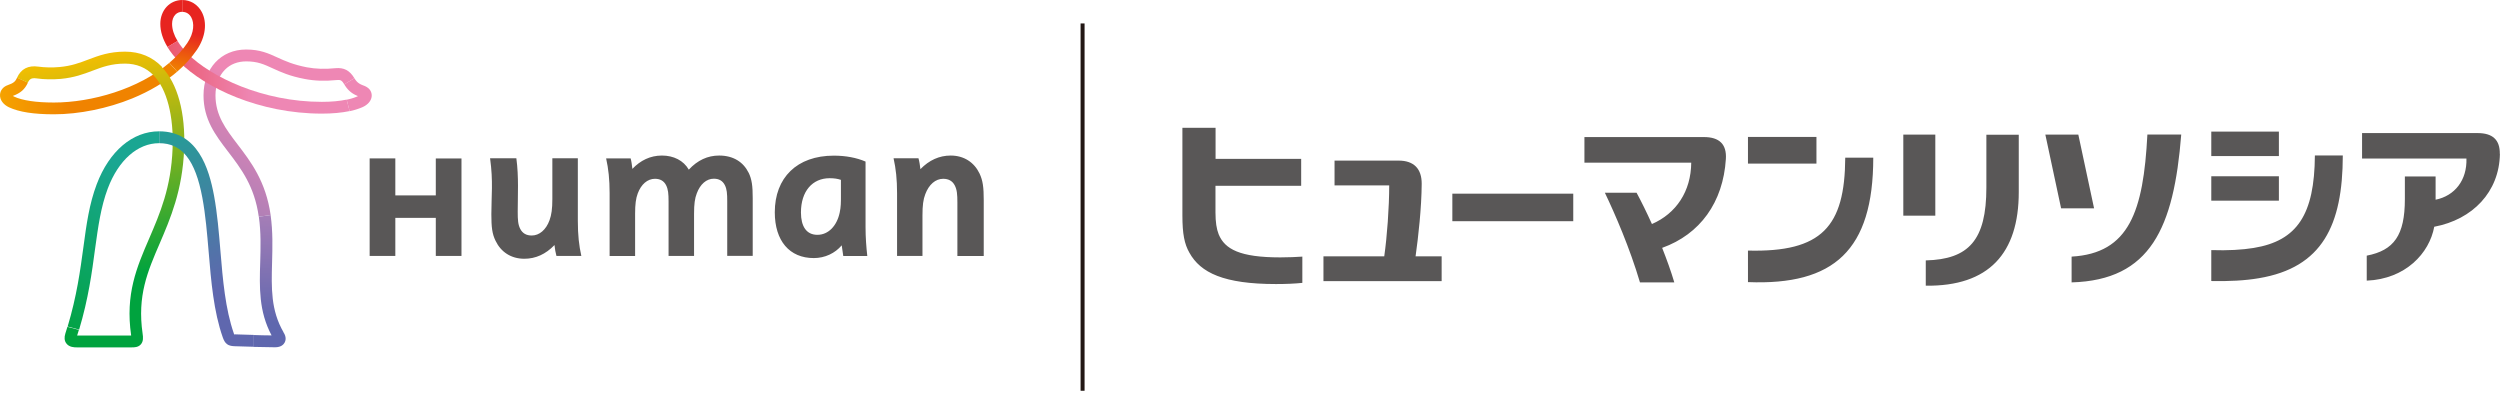
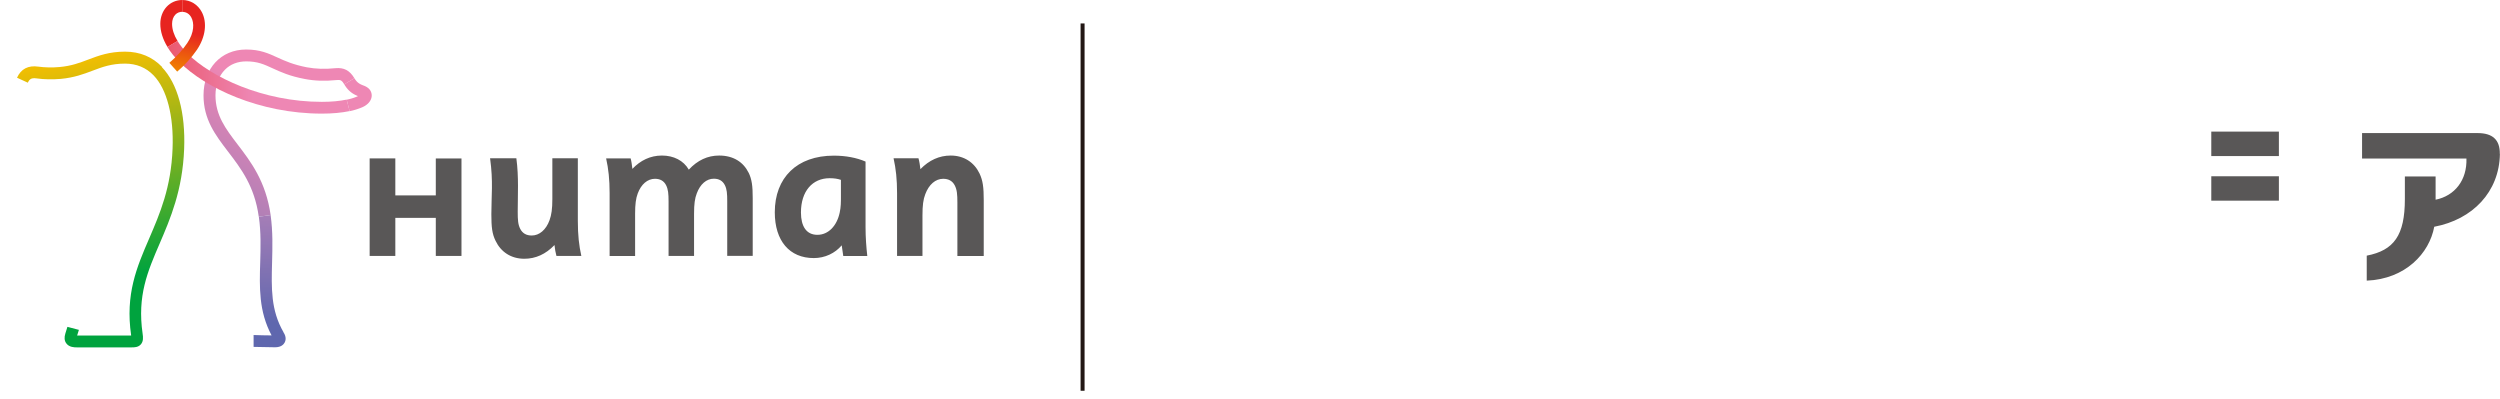
<svg xmlns="http://www.w3.org/2000/svg" width="257" height="41" fill="none">
  <path d="M111.289 2.41v37.76" stroke="#221714" stroke-width=".41" />
  <path d="M44.8 16.29v3.8h-4.16v-3.81H38v10.03h2.64V22.4h4.16v3.91h2.64V16.29H44.8zm44.358 10.03c-.1-.88-.18-1.91-.18-2.96v-6.75c-.92-.4-2.05-.61-3.26-.61-3.8 0-6.07 2.27-6.07 5.82 0 2.95 1.52 4.71 4.01 4.71 1.15 0 2.19-.5 2.87-1.31.05.39.11.81.16 1.1h2.47zm-2.71-6.16c0 .61 0 1.13-.13 1.71-.29 1.35-1.16 2.27-2.29 2.27-1.13 0-1.69-.87-1.69-2.3 0-2.18 1.18-3.52 2.95-3.52.48 0 .83.06 1.16.17v1.67zm8.382 6.16v-4.19c0-1.01.08-1.63.29-2.17.37-.99 1.05-1.58 1.84-1.58.55 0 .95.22 1.19.68.23.45.27.92.27 1.77v5.49h2.709v-5.74c0-1.32-.09-2.02-.43-2.74-.55-1.15-1.6-1.85-2.97-1.85-1.16 0-2.21.47-3.11 1.4-.04-.38-.11-.81-.2-1.12h-2.56c.24 1.08.36 2.15.36 3.59v6.45h2.62l-.01.01zm-17.871-8.56c-.54-1.1-1.57-1.77-3.03-1.77-1.18 0-2.22.48-3.12 1.45-.54-.94-1.56-1.45-2.76-1.45-1.2 0-2.21.5-3.04 1.37-.04-.37-.1-.81-.18-1.08h-2.52c.24 1.08.36 2.15.36 3.59v6.45h2.62v-4.35c0-.98.08-1.57.27-2.08.35-.95 1.01-1.51 1.77-1.51.53 0 .91.21 1.14.65.22.43.26.88.26 1.69v5.59h2.62v-4.35c0-.98.08-1.57.28-2.08.35-.95 1-1.51 1.75-1.51.53 0 .9.21 1.13.65.22.43.25.88.25 1.69v5.59h2.62v-5.93c0-1.27-.09-1.93-.42-2.62m-26.578-1.47c.33 2.38.13 3.86.13 5.74 0 1.32.08 2.02.43 2.73.55 1.15 1.59 1.85 2.96 1.85 1.16 0 2.2-.47 3.1-1.41.04.38.11.81.2 1.12h2.56c-.24-1.07-.36-2.15-.36-3.59v-6.45h-2.62v4.19c0 1.02-.09 1.63-.29 2.18-.36.99-1.05 1.57-1.83 1.57-.55 0-.94-.22-1.18-.68-.23-.45-.26-.92-.26-1.77 0-1.7.12-3.57-.14-5.49h-2.71l.01.01zm206.599-.46c.02-1.45-.74-2.14-2.29-2.14h-11.87v2.62h10.73c.07 2.22-1.2 3.83-3.17 4.23v-2.39h-3.16v2.33c0 3.72-1.12 5.27-3.92 5.81v2.57c4-.17 6.44-2.82 6.94-5.54 3.94-.74 6.69-3.58 6.75-7.49m-22.72-2.29h-6.95v2.51h6.95v-2.51zm0 4.59h-6.95v2.51h6.95v-2.51z" fill="#595757" />
-   <path d="M227.32 28.89c1.82.04 3.51-.05 4.89-.29 6.53-1.09 8.62-5.45 8.63-12.62h-2.87c-.04 6.05-1.8 8.78-6.3 9.51-1.15.19-2.65.28-4.35.22v3.18zm-28.37-15.05h-3.29v8.33h3.29v-8.33zm5.249 0v5.44c0 5.42-1.82 7.38-6.23 7.49v2.6c6.48.08 9.56-3.32 9.56-9.63v-5.89h-3.33v-.01zm16.552 0c-.41 7.88-1.86 12.2-7.79 12.54v2.65c8.12-.23 10.51-5.6 11.27-15.2h-3.48v.01zm-10.489 0l1.62 7.58h3.39l-1.62-7.58h-3.39zm-64.741 12.51c.29-2.07.61-4.96.63-7.44.01-1.56-.8-2.4-2.38-2.4h-6.58v2.55h5.62c0 2.26-.22 5.26-.51 7.29h-6.25v2.55h12.15v-2.55h-2.69.01zm16.21-6.44h-12.43v2.83h12.43v-2.83zm25-5.83h-7.04v2.74h7.04v-2.74zm2.96 2.13c-.04 7.1-2.41 9.74-10 9.55V29c8.83.35 12.88-3.26 12.88-12.79h-2.88zm-12.272.14c.1-1.51-.66-2.26-2.25-2.26h-12.29v2.63h10.98c-.02 2.95-1.55 5.23-4.04 6.31-.55-1.22-1.1-2.33-1.58-3.22h-3.26c1.04 2.17 2.56 5.67 3.61 9.22h3.53c-.34-1.15-.78-2.36-1.25-3.55 3.9-1.4 6.27-4.68 6.55-9.13zm-52.458 2.75h8.8v-2.77h-8.8v-3.19h-3.41v9.01c0 1.9.21 2.94.72 3.83 1.14 2.06 3.54 3.22 8.9 3.22 1.05 0 1.94-.04 2.71-.12v-2.7c-.6.04-1.39.08-2.27.08-4.14 0-5.7-.84-6.33-2.37-.22-.55-.33-1.26-.33-2.26v-2.74l.01.01z" fill="#595757" />
  <path d="M37.75 8.98c-.15-.1-.3-.16-.44-.21-.31-.13-.58-.24-.88-.73l-1.04.63c.48.81 1.03 1.05 1.41 1.21-.02 0-.04.02-.06.03-.32.14-.68.25-1.1.34l.3 1.18c.48-.1.91-.24 1.29-.4.58-.25.94-.67.98-1.14a.979.979 0 00-.45-.9l-.01-.01z" fill="#EE87B4" />
  <path d="M27.822 22.11c-.49-3.46-2.04-5.49-3.41-7.28-1.21-1.59-2.26-2.96-2.26-5.03 0-1.07.35-2.01.98-2.64.55-.56 1.31-.85 2.18-.85 1.17 0 1.82.3 2.71.71.83.38 1.76.81 3.31 1.1 1.05.2 2.06.23 3.28.11.38-.04.52.01.78.44l1.04-.63c-.49-.81-1.07-1.11-1.95-1.03-1.09.11-1.99.08-2.93-.09-1.4-.27-2.27-.66-3.03-1.01-.92-.42-1.78-.82-3.22-.82-2.58 0-4.38 1.94-4.38 4.71 0 2.48 1.22 4.08 2.51 5.77 1.34 1.75 2.73 3.56 3.17 6.71l1.21-.17h.01z" fill="url(#paint0_linear_3232_3993)" />
-   <path d="M17.402 6.46c-3.13 2.69-7.99 4.08-11.86 4.08-1.85 0-3.23-.21-4.1-.61-.05-.02-.09-.05-.12-.07.81-.3 1.23-.68 1.55-1.37l-1.11-.51c-.18.39-.35.56-.96.77-.47.16-.78.54-.8.99-.03.52.33 1.01.92 1.29 1.05.49 2.55.72 4.62.72 2.59 0 5.53-.6 8.05-1.63 1.8-.74 3.36-1.67 4.62-2.75l-.81-.91z" fill="url(#paint1_linear_3232_3993)" />
  <path d="M16.67 6.89c-1.01-1.05-2.29-1.58-3.82-1.58-1.62 0-2.71.41-3.77.81-.89.34-1.74.66-2.95.77-.74.07-1.54.05-2.19-.04-1.04-.15-1.78.23-2.19 1.14l1.11.51c.17-.36.35-.52.91-.44.74.11 1.64.12 2.48.05 1.37-.13 2.34-.49 3.26-.84 1-.38 1.93-.73 3.34-.73 1.18 0 2.17.41 2.94 1.21 1.37 1.42 2.08 4.17 1.95 7.53-.15 4.01-1.3 6.67-2.41 9.25-1.27 2.94-2.46 5.71-1.85 9.93v.03H7.93c.06-.2.12-.39.18-.58l-1.18-.31-.21.68c-.13.41-.1.75.09 1.01.3.42.85.42 1.08.42h5.65c.27 0 .67 0 .94-.31.27-.31.24-.72.18-1.11-.56-3.88.51-6.38 1.76-9.27 1.1-2.56 2.34-5.45 2.51-9.69.15-3.75-.67-6.74-2.29-8.43l.03-.01z" fill="url(#paint2_linear_3232_3993)" />
-   <path d="M8.133 33.89c.96-3.21 1.32-5.9 1.64-8.3.32-2.31.59-4.3 1.31-6.22 1.1-2.91 3.07-4.65 5.27-4.65V13.5c-2.73 0-5.12 2.03-6.41 5.44-.77 2.04-1.05 4.1-1.37 6.48-.32 2.36-.68 5.02-1.62 8.15l1.18.31v.01z" fill="url(#paint3_linear_3232_3993)" />
-   <path d="M24.123 34.38h-.05c0-.02-.02-.05-.03-.09-.88-2.52-1.14-5.55-1.38-8.46-.16-1.91-.32-3.89-.66-5.72-.53-2.84-1.69-6.61-5.64-6.61v1.22c2.35 0 3.72 1.73 4.44 5.61.33 1.77.49 3.71.65 5.59.25 3 .51 6.1 1.45 8.77.23.65.52.87 1.18.9.52.02 1.24.04 2.01.06v-1.22c-.75-.02-1.44-.04-1.95-.06l-.02.01z" fill="url(#paint4_linear_3232_3993)" />
  <path d="M29.15 34.16c-1.32-2.27-1.25-4.55-1.18-7.18.04-1.55.09-3.15-.15-4.87l-1.21.17c.23 1.62.18 3.17.14 4.67-.08 2.6-.15 5.06 1.17 7.53-.61 0-1.25-.02-1.85-.04v1.22c.72.02 1.5.03 2.21.04.64 0 .89-.31.99-.5.08-.15.21-.54-.13-1.04h.01z" fill="url(#paint5_linear_3232_3993)" />
  <path d="M18.25 4.21c-.37-.61-.56-1.2-.56-1.76 0-.39.12-.73.35-.96.18-.18.43-.28.71-.28V0c-1.3 0-2.27 1.05-2.27 2.45 0 .77.25 1.58.74 2.38l1.04-.62h-.01z" fill="#E72420" />
  <path d="M35.63 10.24c-.71.15-1.57.23-2.55.23-6.07 0-11.39-2.56-13.77-4.93-.44-.44-.8-.89-1.06-1.33l-1.04.62c.32.53.74 1.05 1.25 1.56 2.63 2.63 8.18 5.29 14.63 5.29 1.08 0 2.04-.09 2.85-.26l-.3-1.18h-.01z" fill="url(#paint6_linear_3232_3993)" />
  <path d="M18.21 7.37c.81-.7 1.49-1.46 2.04-2.26.88-1.31 1.07-2.79.49-3.88-.41-.77-1.16-1.23-2-1.23v1.22c.4 0 .73.2.93.58.29.54.33 1.52-.42 2.63-.5.74-1.13 1.42-1.84 2.03l.81.91h-.01z" fill="url(#paint7_linear_3232_3993)" />
  <defs>
    <linearGradient id="paint0_linear_3232_3993" x1="19.894" y1="4.991" x2="12.968" y2="16.362" gradientUnits="userSpaceOnUse">
      <stop stop-color="#EE87B4" />
      <stop offset="1" stop-color="#A67EB7" />
    </linearGradient>
    <linearGradient id="paint1_linear_3232_3993" x1="-6.474" y1="8.736" x2="6.693" y2="7.214" gradientUnits="userSpaceOnUse">
      <stop stop-color="#FABF00" />
      <stop offset="1" stop-color="#F08300" />
    </linearGradient>
    <linearGradient id="paint2_linear_3232_3993" x1="-.081" y1="6.7" x2="4.04" y2="30.025" gradientUnits="userSpaceOnUse">
      <stop stop-color="#FABF00" />
      <stop offset="1" stop-color="#00A33E" />
    </linearGradient>
    <linearGradient id="paint3_linear_3232_3993" x1="4.351" y1="13.25" x2="-3.583" y2="31.102" gradientUnits="userSpaceOnUse">
      <stop stop-color="#1AA692" />
      <stop offset="1" stop-color="#00A33E" />
    </linearGradient>
    <linearGradient id="paint4_linear_3232_3993" x1="15.415" y1="32.727" x2="7.669" y2="14.361" gradientUnits="userSpaceOnUse">
      <stop stop-color="#5F67AE" />
      <stop offset="1" stop-color="#1AA692" />
    </linearGradient>
    <linearGradient id="paint5_linear_3232_3993" x1="18.216" y1="21.646" x2="17.772" y2="32.779" gradientUnits="userSpaceOnUse">
      <stop stop-color="#A67EB7" />
      <stop offset="1" stop-color="#5F67AE" />
    </linearGradient>
    <linearGradient id="paint6_linear_3232_3993" x1="7.205" y1="6.735" x2="25.98" y2="6.735" gradientUnits="userSpaceOnUse">
      <stop stop-color="#E72420" />
      <stop offset="1" stop-color="#EE87B4" />
    </linearGradient>
    <linearGradient id="paint7_linear_3232_3993" x1="8.794" y1="5.145" x2="9.735" y2="1.075" gradientUnits="userSpaceOnUse">
      <stop stop-color="#F08300" />
      <stop offset="1" stop-color="#E72420" />
    </linearGradient>
  </defs>
</svg>